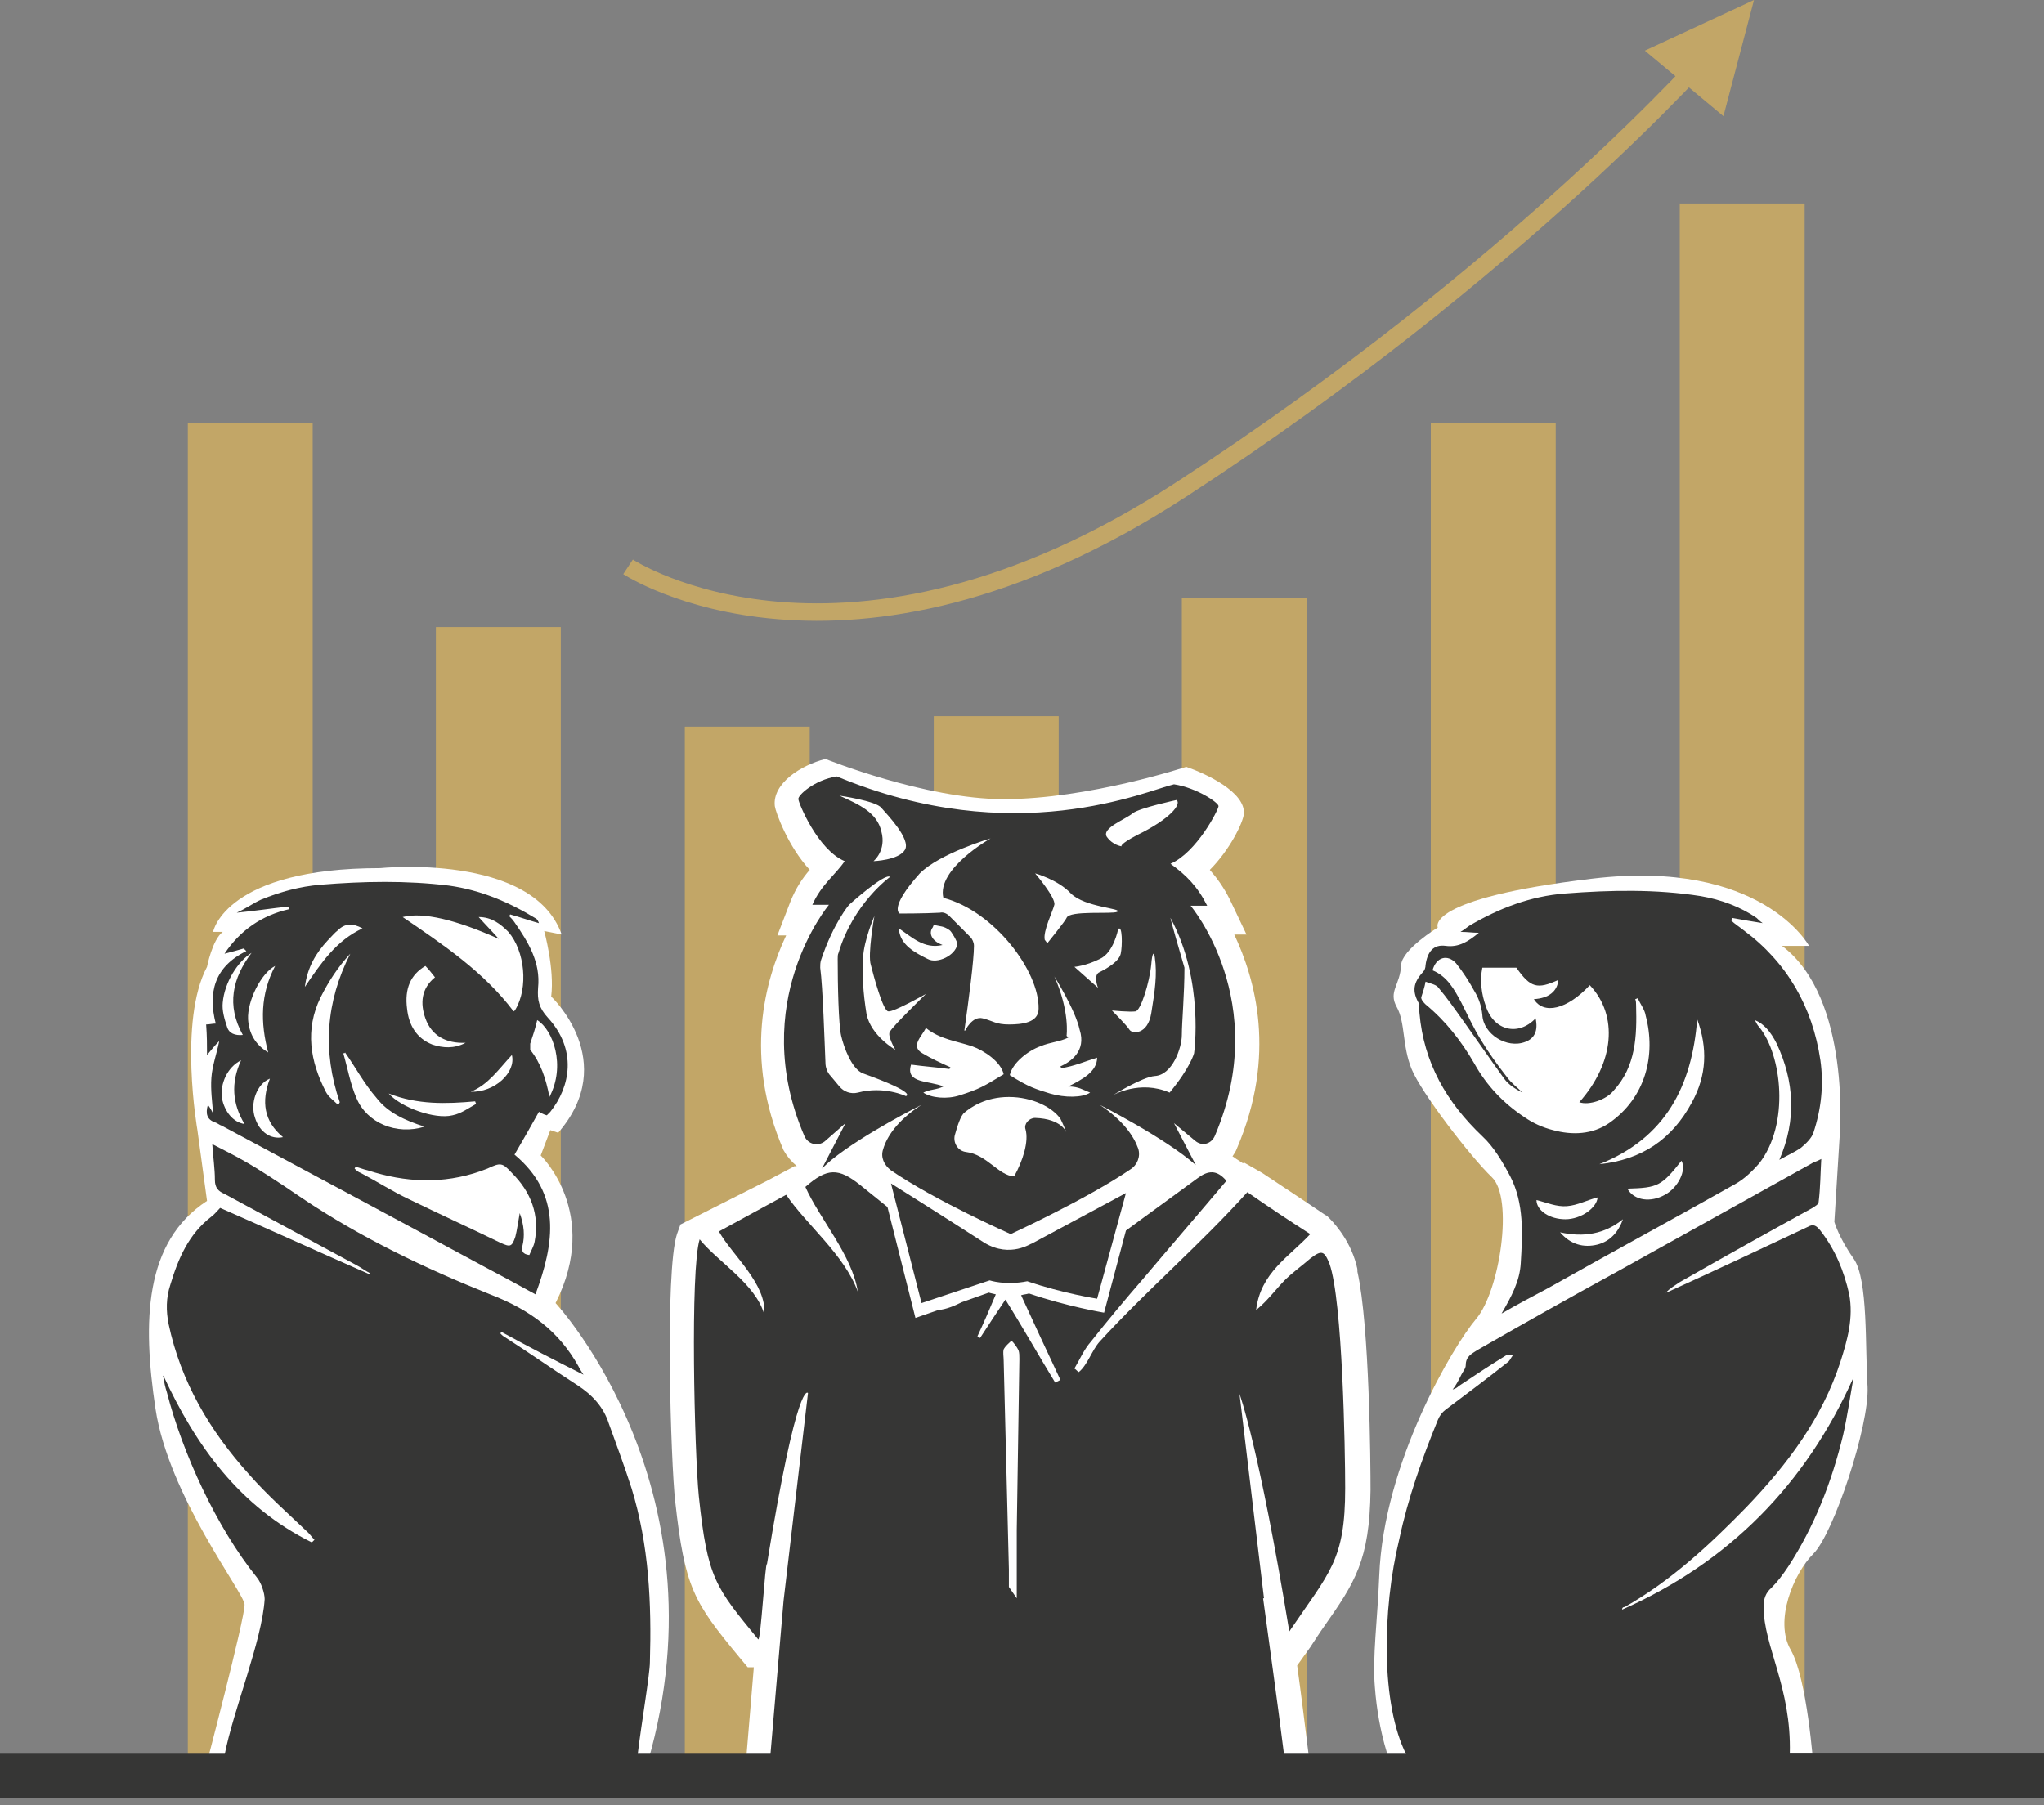
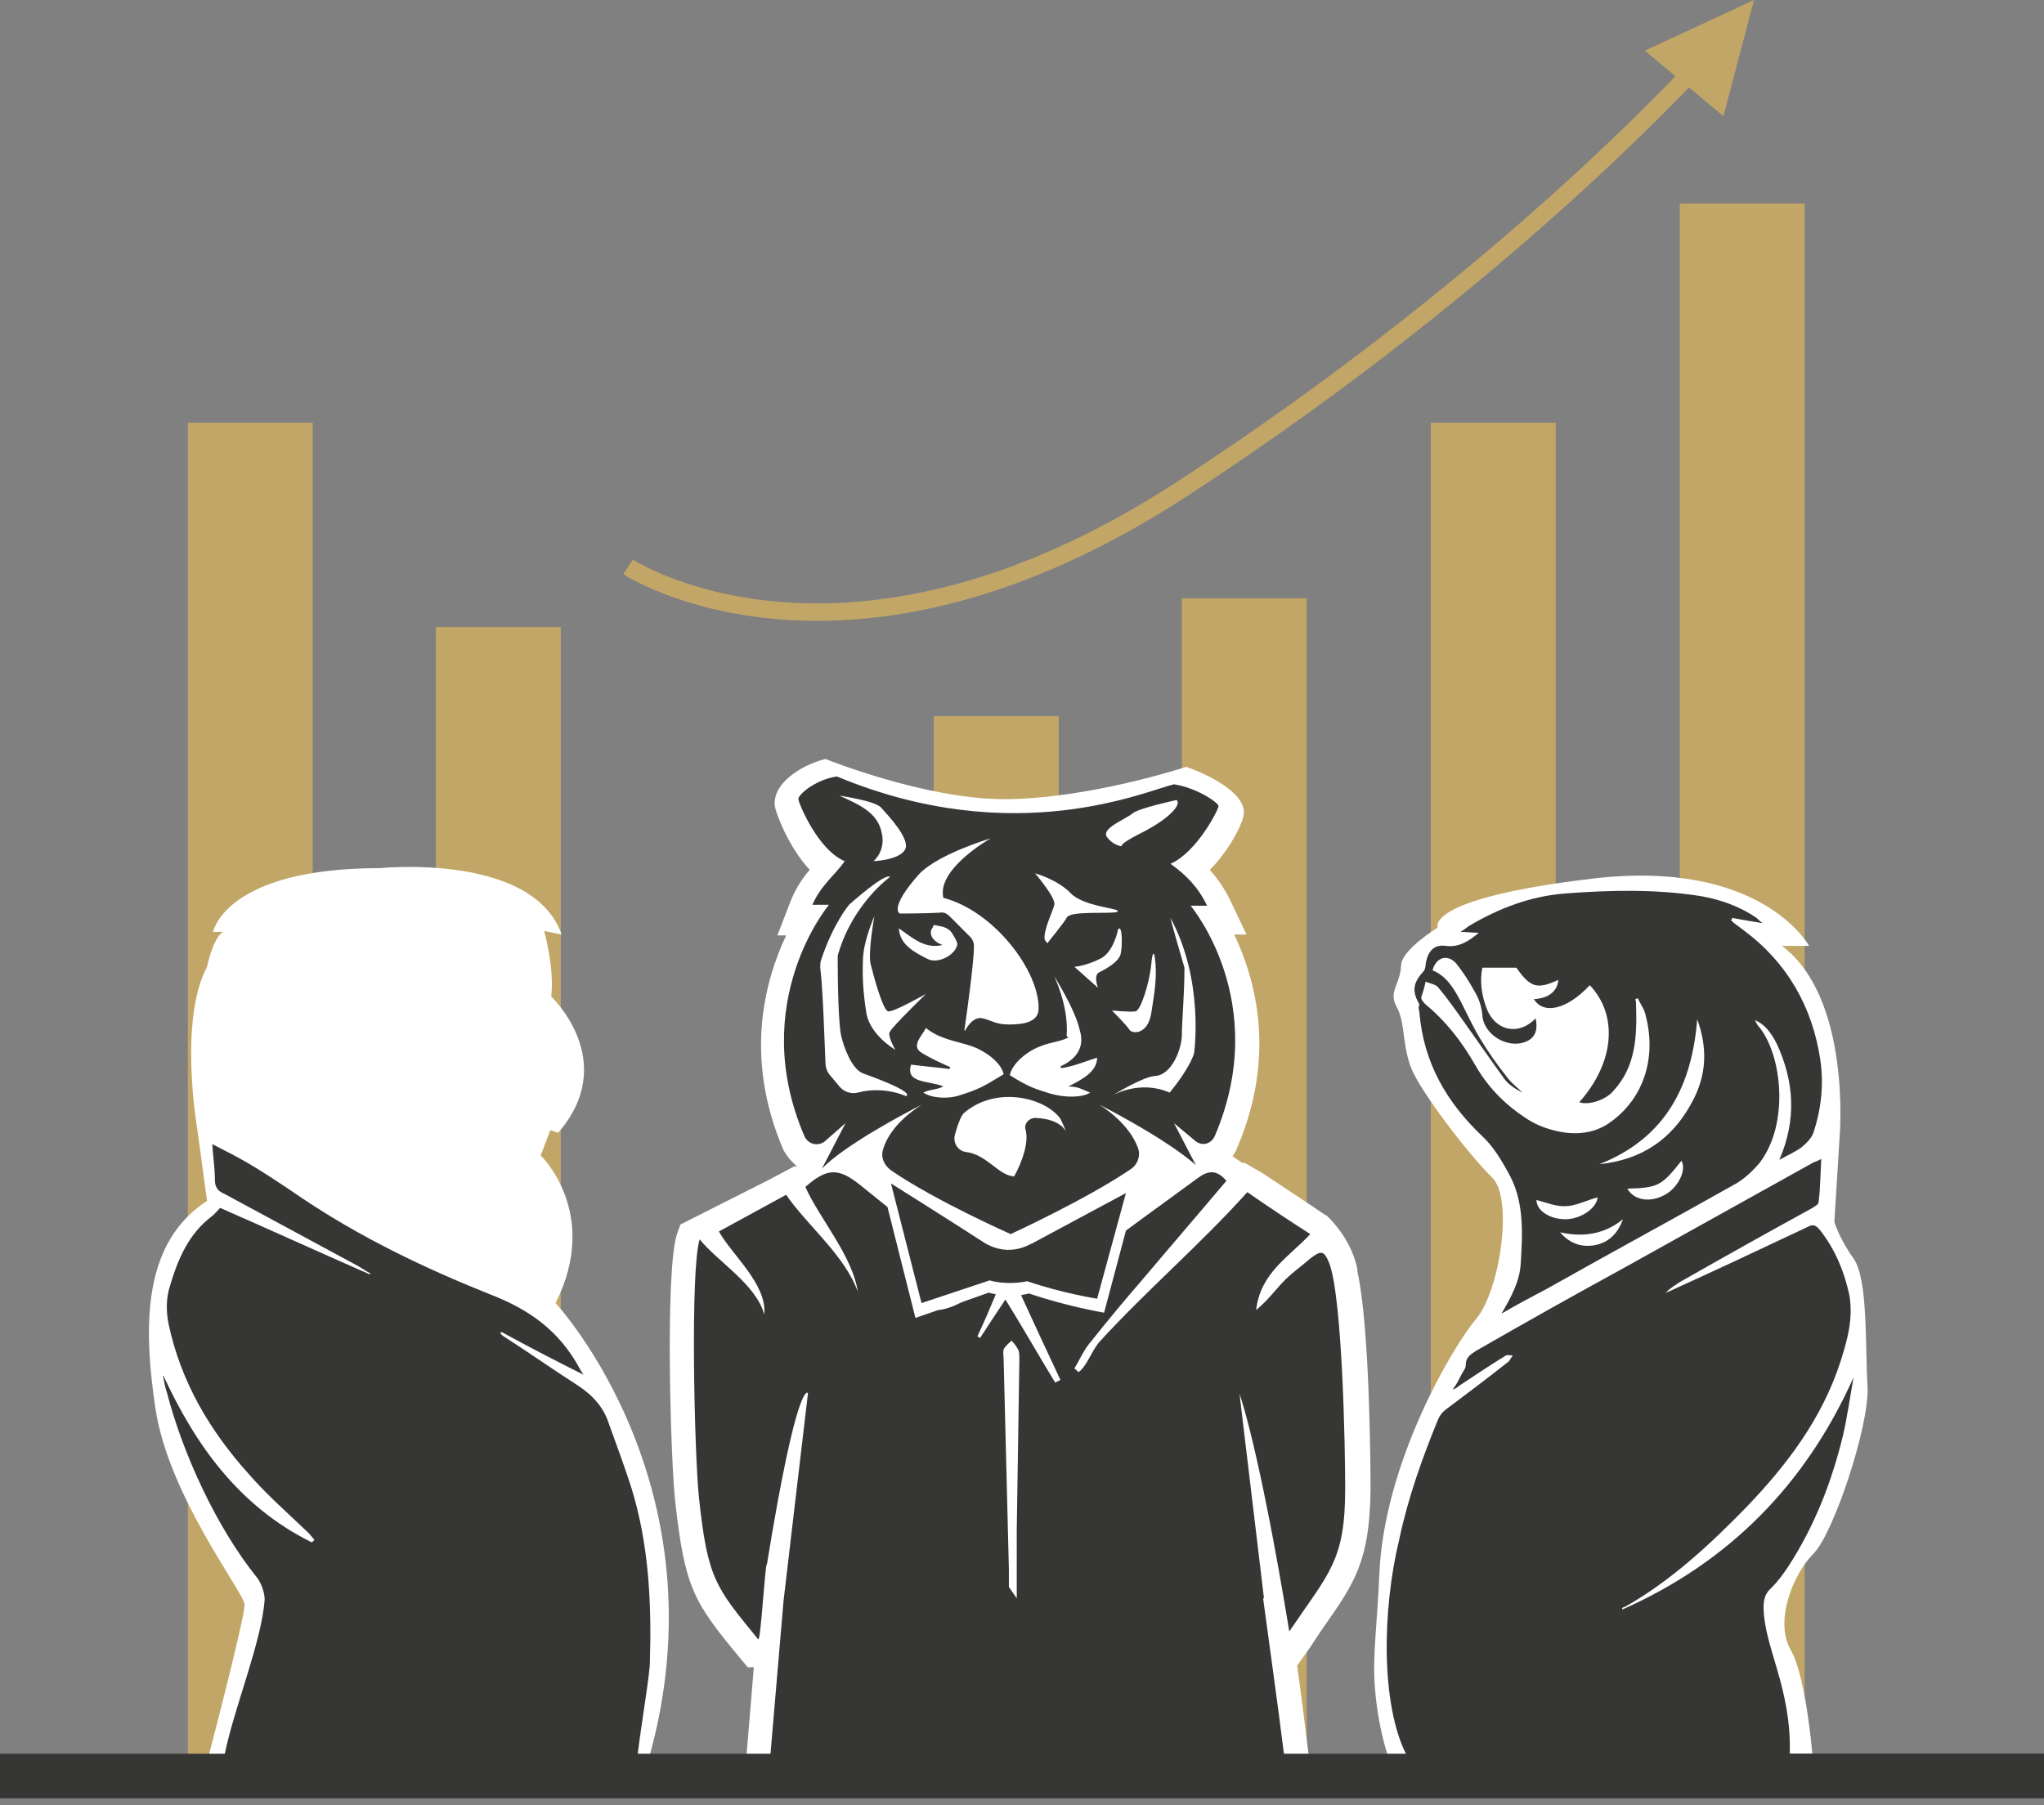
<svg xmlns="http://www.w3.org/2000/svg" width="60" height="53" viewBox="0 0 60 53" fill="none">
  <rect x="0" y="0" width="60" height="53" fill="#808080" stroke="none" />
  <path d="M9.179 12.41H5.513V51.872H9.179V12.41Z" fill="#C2A667" />
  <path d="M16.462 18.41H12.795V51.872H16.462V18.41Z" fill="#C2A667" />
-   <path d="M23.769 21.333H20.102V51.872H23.769V21.333Z" fill="#C2A667" />
  <path d="M31.077 21.026H27.41V46.615H31.077V21.026Z" fill="#C2A667" />
  <path d="M38.359 17.564H34.692V51.872H38.359V17.564Z" fill="#C2A667" />
  <path d="M45.667 12.41H42V52.333H45.667V12.41Z" fill="#C2A667" />
  <path d="M52.974 5.974H49.308V52.128H52.974V5.974Z" fill="#C2A667" />
  <path d="M11.154 25.487C11.154 25.487 15.641 25.026 16.487 27.436L15.974 27.333C15.974 27.333 16.282 28.436 16.18 29.256C16.18 29.256 18.205 31.154 16.385 33.256L16.154 33.179L15.872 33.923C15.872 33.923 17.641 35.615 16.308 38.256C16.308 38.256 21.513 43.846 18.897 52.128H5.974C5.974 52.128 7.205 47.462 7.179 47.103C7.154 46.744 4.949 43.923 4.564 41.359C4.179 38.795 4.231 36.462 6.077 35.256L5.795 33.179C5.795 33.179 5.231 29.974 6.077 28.385C6.077 28.385 6.231 27.59 6.538 27.359H6.256C6.256 27.333 6.641 25.487 11.154 25.487Z" fill="white" />
  <path d="M41.128 28.333C41.103 28.923 40.744 29.103 41 29.564C41.257 30.026 41.154 30.692 41.436 31.385C41.718 32.077 43.154 33.949 43.795 34.564C44.436 35.179 44.026 37.898 43.333 38.718C42.641 39.538 40.615 42.949 40.487 46.256C40.436 47.564 40.282 48.641 40.359 49.538C40.462 50.923 40.846 51.846 40.846 51.846H53.231C53.231 51.846 53.051 49.282 52.564 48.436C52.077 47.59 52.641 46.205 53.231 45.615C53.821 45.026 54.872 41.872 54.821 40.718C54.744 39.564 54.846 37.564 54.41 36.949C53.974 36.333 53.846 35.872 53.846 35.872L54 33.385C54 33.385 54.359 29.308 52.308 27.769H53.103C53.103 27.769 51.718 25.205 46.744 25.795C41.769 26.385 42.205 27.231 42.205 27.231C42.205 27.231 41.154 27.872 41.128 28.333Z" fill="white" />
  <path d="M21.846 52.333L22.128 48.949H21.949L21.692 48.641C20.359 47.026 20.102 46.615 19.82 44.077C19.692 42.974 19.513 37.333 19.872 36.231L19.974 35.949L22.564 34.641L23.333 34.231L23.359 34.256L23.385 34.231C23.231 34.103 23.102 33.949 23 33.769C21.82 31.026 22.462 28.769 23.077 27.462H22.82L23.205 26.462C23.359 26.077 23.564 25.769 23.769 25.538C23.128 24.846 22.769 23.846 22.744 23.667C22.667 23 23.513 22.462 24.231 22.282C24.231 22.282 27.154 23.462 29.462 23.462C31.949 23.462 34.821 22.513 34.821 22.513C35.41 22.718 36.564 23.256 36.513 23.897C36.487 24.154 36.102 24.949 35.513 25.538C35.718 25.769 35.923 26.051 36.102 26.41L36.59 27.436H36.231C36.846 28.744 37.487 30.974 36.308 33.718C36.282 33.795 36.231 33.872 36.179 33.949C36.231 33.974 36.282 34.026 36.333 34.051L36.487 34.154L36.513 34.128L37.051 34.436C37.667 34.846 38.256 35.231 38.897 35.667L38.949 35.692L39 35.744C39.051 35.795 39.615 36.333 39.821 37.154C39.821 37.179 39.846 37.231 39.846 37.282V37.308V37.333C40.205 38.923 40.231 43 40.231 43.744C40.205 45.821 39.769 46.462 38.872 47.744C38.743 47.923 38.615 48.128 38.462 48.359L38.077 48.897C38.205 49.821 38.308 50.667 38.41 51.487L38.513 52.308H21.846V52.333Z" fill="white" />
  <path d="M41.667 29.744C41.795 31.205 42.461 32.359 43.513 33.359C43.846 33.667 44.102 34.102 44.333 34.538C44.743 35.333 44.692 36.231 44.641 37.077C44.615 37.615 44.359 38.077 44.077 38.564C44.564 38.282 45 38.051 45.436 37.821C47.256 36.795 49.102 35.795 50.923 34.769C51.205 34.615 51.436 34.385 51.641 34.154C52.538 33 52.308 30.974 51.641 30.154C51.59 30.102 51.564 30.051 51.513 29.949C51.769 30.051 51.974 30.282 52.154 30.641C52.667 31.744 52.743 32.872 52.231 34.051C52.461 33.923 52.692 33.821 52.872 33.692C53.026 33.564 53.179 33.41 53.231 33.256C53.461 32.564 53.538 31.846 53.436 31.128C53.205 29.564 52.461 28.256 51.179 27.308C51.051 27.205 50.923 27.128 50.82 27.026C50.82 27 50.846 26.974 50.846 26.949C51.128 27 51.41 27.051 51.743 27.102C51.667 27.051 51.615 27 51.564 26.949C51.077 26.615 50.513 26.41 49.923 26.308C48.615 26.102 47.282 26.128 45.949 26.231C44.923 26.308 44 26.667 43.128 27.18C43.051 27.231 43 27.282 42.872 27.359C43.077 27.359 43.231 27.385 43.41 27.385C43.102 27.641 42.82 27.82 42.436 27.769C42.077 27.718 41.897 27.949 41.846 28.333C41.846 28.41 41.82 28.487 41.769 28.538C41.487 28.846 41.436 29.102 41.667 29.487C41.615 29.59 41.667 29.667 41.667 29.744ZM45.102 35.231C45.41 35.308 45.692 35.436 46 35.41C46.308 35.385 46.59 35.231 46.897 35.154C46.872 35.462 46.41 35.795 45.949 35.795C45.487 35.795 45.102 35.538 45.102 35.231ZM46.897 36.538C46.487 36.641 46.102 36.538 45.795 36.179C46.487 36.333 47.102 36.231 47.641 35.795C47.513 36.154 47.282 36.436 46.897 36.538ZM48.872 35.077C48.461 35.308 47.974 35.256 47.769 34.897C48.667 34.872 48.769 34.821 49.359 34.077C49.513 34.359 49.256 34.872 48.872 35.077ZM49.82 29.923C50.128 30.769 50.102 31.564 49.667 32.359C49.077 33.462 48.179 34.051 46.949 34.179C48.897 33.41 49.667 31.872 49.82 29.923ZM41.846 28.82C41.974 28.872 42.128 28.897 42.205 28.974C42.487 29.308 42.718 29.641 42.974 30C43.359 30.538 43.743 31.102 44.154 31.667C44.282 31.846 44.487 31.974 44.692 32.077C44.538 31.923 44.359 31.795 44.231 31.615C43.949 31.256 43.692 30.897 43.461 30.513C43.256 30.18 43.077 29.795 42.897 29.436C42.692 29.051 42.487 28.667 42.051 28.487C42.154 28.102 42.487 28 42.743 28.282C42.949 28.538 43.128 28.82 43.282 29.102C43.41 29.308 43.487 29.538 43.513 29.795C43.538 30.359 44.231 30.795 44.769 30.59C45.051 30.487 45.154 30.256 45.077 29.897C44.564 30.436 43.846 30.256 43.615 29.538C43.487 29.18 43.436 28.795 43.513 28.41C43.846 28.41 44.179 28.41 44.513 28.41C44.923 29 45.128 29.051 45.743 28.769C45.718 29.102 45.461 29.308 45.026 29.333C45.308 29.795 46 29.641 46.667 28.923C47.513 29.82 47.385 31.205 46.359 32.359C46.641 32.462 47.154 32.282 47.359 32.026C48.026 31.308 48.051 30.41 48.026 29.513C48.026 29.462 48.026 29.385 48 29.333C48.026 29.333 48.051 29.308 48.077 29.308C48.154 29.487 48.282 29.641 48.308 29.82C48.615 30.974 48.308 32.231 47.231 32.974C46.743 33.308 46.154 33.333 45.59 33.179C45.282 33.102 45 32.974 44.743 32.795C44.128 32.385 43.641 31.872 43.282 31.231C42.897 30.564 42.436 29.974 41.846 29.487C41.795 29.436 41.718 29.359 41.718 29.282C41.769 29.128 41.82 28.974 41.846 28.82Z" fill="#363635" />
-   <path d="M6.077 30.974C6.205 30.82 6.308 30.692 6.436 30.564C6.359 30.949 6.231 31.282 6.205 31.641C6.179 32 6.231 32.359 6.256 32.692C6.231 32.641 6.179 32.538 6.103 32.436C6.026 32.692 6.077 32.872 6.308 32.949C6.385 32.974 6.436 33.026 6.513 33.051C9.051 34.41 11.59 35.769 14.103 37.128C14.641 37.41 15.154 37.692 15.718 38C16.282 36.487 16.487 35.051 15.103 33.898C15.359 33.462 15.59 33.051 15.82 32.641C15.872 32.667 15.949 32.718 16.051 32.744C16.103 32.692 16.128 32.667 16.154 32.641C16.744 31.898 16.949 30.82 16.077 29.872C15.82 29.59 15.769 29.359 15.795 29C15.872 28.256 15.513 27.667 15.103 27.077C15.051 27 15 26.949 14.949 26.898C14.949 26.872 14.974 26.872 14.974 26.846C15.256 26.923 15.538 27.026 15.82 27.103C15.795 27.026 15.769 27 15.744 26.974C14.949 26.487 14.103 26.128 13.18 26C11.923 25.846 10.667 25.872 9.41 25.974C8.795 26.026 8.231 26.18 7.667 26.41C7.436 26.513 7.231 26.667 6.949 26.795C7.487 26.744 7.974 26.667 8.462 26.615C8.462 26.641 8.487 26.667 8.487 26.692C7.692 26.872 7.051 27.308 6.59 28C6.795 27.949 6.974 27.898 7.154 27.846C7.179 27.872 7.205 27.898 7.231 27.923C6.282 28.385 6.103 29.154 6.333 30.051C6.231 30.051 6.154 30.077 6.051 30.077C6.077 30.41 6.077 30.692 6.077 30.974ZM9.923 32.436C9.795 32.308 9.641 32.205 9.564 32.051C9.103 31.154 8.949 30.231 9.41 29.282C9.641 28.82 9.923 28.385 10.282 28C9.564 29.41 9.462 30.872 9.974 32.359C9.949 32.41 9.949 32.41 9.923 32.436ZM15.692 36.462C15.667 36.59 15.59 36.718 15.538 36.846C15.333 36.821 15.308 36.718 15.333 36.59C15.41 36.282 15.385 35.974 15.256 35.615C15.205 35.898 15.18 36.103 15.128 36.308C15.026 36.615 14.974 36.615 14.692 36.487C13.795 36.051 12.897 35.641 12 35.205C11.513 34.974 11.077 34.692 10.59 34.436C10.513 34.41 10.461 34.359 10.41 34.308C10.41 34.282 10.436 34.282 10.436 34.256C10.564 34.282 10.667 34.333 10.795 34.359C11.897 34.718 13 34.769 14.103 34.385C14.18 34.359 14.231 34.333 14.308 34.308C14.692 34.128 14.744 34.128 15.026 34.436C15.59 35 15.846 35.667 15.692 36.462ZM12.487 29.898C12.667 30.41 13.103 30.641 13.667 30.615C13.333 30.795 13 30.769 12.692 30.667C12.231 30.487 12 30.103 11.949 29.615C11.872 29.026 12.051 28.615 12.487 28.359C12.59 28.462 12.667 28.564 12.769 28.692C12.359 29.026 12.333 29.462 12.487 29.898ZM15.026 30.974C15.154 31.487 14.513 32.077 13.82 32.051C14.333 31.846 14.641 31.385 15.026 30.974ZM15.564 30.641C15.641 30.41 15.718 30.18 15.769 29.949C16.231 30.231 16.615 31.282 16.128 32.205C16.026 31.667 15.872 31.205 15.564 30.82C15.564 30.795 15.564 30.692 15.564 30.641ZM14.641 27.564C14.461 27.359 14.256 27.154 14.051 26.923C14.436 26.923 14.692 27.128 14.923 27.359C15.41 27.923 15.513 29 15.128 29.641C15.128 29.667 15.103 29.667 15.077 29.692C14.205 28.538 13.026 27.744 11.82 26.923C12.41 26.769 13.385 27 14.641 27.564ZM13.949 32.333C13.949 32.359 13.974 32.385 13.974 32.41C13.744 32.538 13.538 32.692 13.282 32.744C12.769 32.872 11.769 32.513 11.41 32.103C12.256 32.436 13.103 32.41 13.949 32.333ZM12.461 33.077C11.641 33.333 10.769 32.974 10.461 32.231C10.282 31.82 10.205 31.359 10.077 30.923C10.103 30.923 10.128 30.923 10.128 30.898C10.436 31.333 10.692 31.82 11.051 32.231C11.385 32.667 11.897 32.898 12.461 33.077ZM9.615 27.615C9.718 27.513 9.82 27.385 9.923 27.308C10.128 27.103 10.359 27.103 10.641 27.256C9.872 27.615 9.436 28.256 8.949 28.974C9.026 28.385 9.282 27.974 9.615 27.615ZM8.308 33.385C7.949 33.462 7.615 33.231 7.487 32.821C7.333 32.385 7.538 31.82 7.923 31.667C7.667 32.333 7.744 32.923 8.308 33.385ZM8.077 28.359C7.641 29.18 7.641 30.026 7.872 30.898C7.487 30.667 7.308 30.333 7.282 29.923C7.256 29.385 7.667 28.564 8.077 28.359ZM7.385 27.974C6.821 28.718 6.641 29.513 7.128 30.385C6.897 30.41 6.718 30.333 6.667 30.154C6.59 29.923 6.513 29.667 6.538 29.436C6.59 28.846 6.974 28.231 7.385 27.974ZM7.077 31.128C6.769 31.795 6.821 32.41 7.179 33C6.846 32.949 6.59 32.641 6.513 32.231C6.462 31.82 6.667 31.333 7.077 31.128Z" fill="#363635" />
  <path d="M28.897 36.487C27.667 35.692 26.154 34.744 26.154 34.744L27.051 38.256L29.051 37.59C29.051 37.59 29.513 37.744 30.154 37.615C31.205 37.974 32.205 38.128 32.205 38.128L33.051 35.026L30.282 36.513C30.282 36.487 29.667 36.949 28.897 36.487Z" fill="#363635" />
  <path d="M23.615 33.359C23.718 33.59 24 33.667 24.205 33.513L24.82 32.974L24.128 34.308C24.128 34.308 24.256 34.179 24.41 34.051C25.359 33.282 27.051 32.436 27.051 32.436C26.333 32.897 26.026 33.385 25.923 33.744C25.846 33.974 25.949 34.205 26.154 34.359C27.462 35.256 29.667 36.231 29.667 36.231C29.667 36.231 31.898 35.205 33.179 34.333C33.385 34.205 33.487 33.949 33.41 33.718C33.282 33.359 32.974 32.897 32.282 32.436C32.282 32.436 34.205 33.41 35.103 34.205L34.462 32.974L35.077 33.487C35.282 33.667 35.564 33.59 35.667 33.333C37.333 29.41 34.949 26.59 34.949 26.59C34.949 26.59 34.974 26.59 35.436 26.59C35.154 26.026 34.821 25.692 34.359 25.359C35.128 25.026 35.769 23.769 35.769 23.667C35.769 23.564 35.128 23.128 34.462 23.026C33.667 23.205 29.795 24.974 24.564 22.795C23.898 22.897 23.41 23.359 23.436 23.462C23.436 23.564 24 24.949 24.795 25.282C24.538 25.667 24.103 25.974 23.846 26.564C24.308 26.564 24.333 26.564 24.333 26.564C24.333 26.564 21.923 29.436 23.615 33.359ZM26.282 30.82C26.282 30.82 25.564 30.41 25.436 29.769C25.333 29.128 25.308 28.641 25.333 28.128C25.359 27.59 25.667 26.897 25.667 26.897C25.667 26.897 25.462 28.026 25.564 28.333C25.641 28.641 25.923 29.692 26.077 29.692C26.231 29.718 27.18 29.18 27.18 29.18C27.18 29.18 26.205 30.128 26.128 30.282C26.026 30.385 26.282 30.82 26.282 30.82ZM27.359 27.256C27.385 27.231 27.385 27.205 27.41 27.154C27.615 27.205 27.692 27.18 27.872 27.308C27.923 27.333 28.103 27.641 28.103 27.718C28.051 28.051 27.513 28.308 27.231 28.154C26.872 27.974 26.41 27.744 26.385 27.256C26.769 27.513 27.128 27.872 27.667 27.744C27.385 27.641 27.256 27.436 27.359 27.256ZM27.103 32.077C27.308 31.974 27.487 32 27.692 31.897C27.282 31.718 26.564 31.82 26.744 31.256C27.128 31.308 27.487 31.333 27.872 31.385C27.872 31.359 27.898 31.359 27.898 31.333C27.615 31.205 27.333 31.077 27.077 30.923C26.718 30.718 27.051 30.436 27.18 30.18C27.59 30.513 28.077 30.564 28.538 30.718C28.898 30.846 29.385 31.18 29.462 31.538C28.872 31.897 28.744 31.974 28.18 32.154C27.795 32.282 27.333 32.231 27.103 32.077ZM31.308 33.256C31.308 33.256 31.18 32.846 30.385 32.821C30.205 32.821 30.051 33 30.103 33.154C30.205 33.513 30.026 34.077 29.769 34.538C29.308 34.513 28.974 33.897 28.359 33.821C28.128 33.795 27.974 33.564 28.026 33.333C28.103 33.051 28.205 32.744 28.308 32.667C28.487 32.513 28.923 32.205 29.615 32.205C30.308 32.205 30.898 32.513 31.128 32.846C31.205 33 31.256 33.128 31.308 33.256ZM31.359 31.897C31.667 31.897 31.795 32 32 32.077C31.769 32.231 31.256 32.231 30.82 32.103C30.41 31.974 30.205 31.923 29.641 31.564C29.718 31.205 30.18 30.846 30.538 30.718C30.846 30.59 31.103 30.59 31.359 30.462C31.333 30.436 31.308 30.41 31.308 30.41C31.308 30.41 31.41 29.692 30.949 28.667C30.949 28.667 31.564 29.641 31.692 30.231C31.898 30.872 31.41 31.18 31.128 31.308C31.128 31.333 31.154 31.333 31.154 31.359C31.513 31.308 31.872 31.154 32.205 31.051C32.205 31.462 31.769 31.692 31.359 31.897ZM32.231 29L31.538 28.385C31.538 28.385 31.872 28.359 32.282 28.154C32.692 27.974 32.821 27.282 32.821 27.282C32.949 27.128 32.949 27.769 32.898 28C32.846 28.231 32.487 28.436 32.282 28.538C32.077 28.615 32.231 29 32.231 29ZM33.333 29.692C33.487 29.667 33.744 28.846 33.795 28.308C33.821 27.974 33.872 27.923 33.898 28.103C33.974 28.615 33.898 29.103 33.795 29.744C33.692 30.385 33.231 30.359 33.154 30.231C33.077 30.103 32.641 29.667 32.641 29.667C32.641 29.667 33.179 29.718 33.333 29.692ZM34.359 26.949C35.359 28.795 35.051 30.923 35.051 30.923C35.051 30.923 34.949 31.333 34.333 32.077C33.462 31.692 32.667 32.154 32.667 32.154C32.667 32.154 33.538 31.615 33.898 31.59C34.41 31.564 34.692 30.769 34.692 30.385C34.692 30.026 34.769 29.18 34.769 28.41C34.333 26.923 34.359 26.949 34.359 26.949ZM33.256 23.872C33.462 23.718 34.538 23.487 34.538 23.487C34.692 23.615 34.333 24.051 33.385 24.513C32.846 24.795 32.923 24.846 32.923 24.846C32.923 24.846 32.667 24.82 32.487 24.564C32.333 24.308 33.051 24.051 33.256 23.872ZM31.436 26.231C31.846 26.641 32.974 26.667 32.795 26.769C32.667 26.846 31.385 26.718 31.308 26.949C31.282 27.026 30.744 27.692 30.744 27.692C30.744 27.692 30.744 27.692 30.667 27.59C30.615 27.333 30.898 26.769 30.949 26.564C31 26.359 30.385 25.641 30.385 25.641C30.385 25.641 31.051 25.82 31.436 26.231ZM29.077 24.615C29.077 24.615 27.487 25.513 27.692 26.359C29.18 26.744 30.513 28.513 30.487 29.615C30.487 30.026 30 30.077 29.615 30.077C29.231 30.077 29.154 29.974 28.846 29.897C28.538 29.82 28.333 30.256 28.333 30.256H28.308C28.436 29.359 28.59 28.18 28.59 27.769C28.59 27.667 28.538 27.564 28.487 27.513L27.872 26.897C27.795 26.82 27.692 26.769 27.59 26.795C27.154 26.82 26.41 26.82 26.41 26.82C26.41 26.82 26.077 26.667 27 25.641C27.59 25.051 29.077 24.615 29.077 24.615ZM24.641 23.359C24.641 23.359 25.718 23.513 25.872 23.718C26.051 23.923 26.744 24.641 26.564 24.949C26.385 25.256 25.641 25.282 25.641 25.282C25.641 25.282 26.026 24.974 25.872 24.41C25.744 23.846 25.205 23.615 24.641 23.359ZM24.103 28.18C24.462 27.103 24.923 26.564 24.923 26.564C24.923 26.564 25.974 25.615 26.128 25.744C26.128 25.744 25.051 26.513 24.615 27.974C24.59 28.026 24.59 28.077 24.59 28.154C24.59 28.923 24.615 30.077 24.692 30.41C24.769 30.744 25 31.385 25.333 31.513C26.974 32.103 26.59 32.179 26.59 32.179C26.59 32.179 25.949 31.872 25.18 32.077C24.974 32.128 24.769 32.051 24.641 31.897L24.385 31.59C24.282 31.487 24.231 31.333 24.231 31.205C24.205 30.615 24.154 28.974 24.077 28.41C24.077 28.333 24.077 28.256 24.103 28.18Z" fill="#363635" />
  <path d="M60 51.487H52.538C52.59 49.538 51.769 48.333 51.769 47.179C51.769 46.949 51.821 46.769 52 46.615C52.179 46.436 52.333 46.231 52.487 46C53.256 44.821 53.769 43.513 54.103 42.128C54.231 41.564 54.308 41 54.41 40.436C53 43.59 50.744 45.872 47.615 47.256C47.615 47.205 47.641 47.179 47.692 47.179C49.051 46.41 50.179 45.359 51.256 44.256C52.462 43 53.487 41.641 54.026 39.974C54.231 39.333 54.41 38.692 54.282 38C54.128 37.308 53.872 36.692 53.436 36.128C53.308 35.974 53.231 35.923 53.051 36.026C51.692 36.667 50.333 37.308 48.974 37.923C48.949 37.923 48.923 37.949 48.897 37.949C49.026 37.821 49.154 37.744 49.308 37.641C50.615 36.897 51.897 36.179 53.205 35.462C53.282 35.41 53.385 35.359 53.385 35.282C53.436 34.872 53.436 34.462 53.462 34.026C53.359 34.077 53.308 34.102 53.231 34.128C51.333 35.179 49.462 36.231 47.564 37.282C46.154 38.051 44.744 38.846 43.359 39.641C43.205 39.744 43.026 39.821 43.026 40.077C43.026 40.179 42.949 40.256 42.897 40.359C42.821 40.513 42.744 40.667 42.641 40.795C42.718 40.769 42.769 40.744 42.821 40.692C43.282 40.385 43.744 40.077 44.205 39.795C44.256 39.769 44.333 39.795 44.41 39.795C44.359 39.846 44.333 39.923 44.282 39.974C43.667 40.462 43.051 40.923 42.436 41.385C42.333 41.462 42.256 41.564 42.205 41.692C41.744 42.821 41.333 43.974 41.077 45.179C40.564 47.282 40.538 50.051 41.282 51.513H37.692C37.487 49.872 37.256 48.256 37.077 46.923H37.103L36.385 40.923C36.385 40.923 36.949 42.436 37.846 47.897C39.026 46.154 39.487 45.821 39.487 43.692C39.487 42.564 39.41 38.179 39.026 37.102C38.872 36.718 38.795 36.692 38.462 36.949C38.128 37.231 38.205 37.154 37.872 37.436C37.538 37.718 37.282 38.128 36.872 38.462C37 37.359 37.846 36.897 38.462 36.231C37.821 35.821 37.205 35.41 36.615 35C35.205 36.564 33.667 37.872 32.282 39.385C32.051 39.641 31.923 40.077 31.667 40.282C31.615 40.256 31.59 40.205 31.538 40.179C31.692 39.923 31.82 39.615 32.026 39.385C32.513 38.769 33.026 38.154 33.538 37.564C34.359 36.59 35.179 35.641 36 34.667C35.718 34.333 35.462 34.359 35.154 34.59C34.462 35.102 33.744 35.615 33.051 36.128L32.41 38.538C32.41 38.538 31.333 38.359 30.205 37.974C30.128 38 30.051 38 29.974 38.026C30.359 38.872 30.744 39.692 31.128 40.513C31.077 40.538 31.026 40.564 30.974 40.59C30.487 39.795 30.026 38.974 29.513 38.154C29.256 38.538 29 38.923 28.769 39.282C28.744 39.256 28.718 39.256 28.692 39.231C28.872 38.846 29.051 38.436 29.231 38C29.103 37.974 29.026 37.949 29.026 37.949L28.231 38.231C28.026 38.333 27.795 38.436 27.538 38.462L26.872 38.692L26.051 35.436C25.795 35.231 25.513 35 25.256 34.795C24.615 34.282 24.282 34.282 23.641 34.846C24.051 35.769 25.026 36.872 25.18 37.923C24.795 36.846 23.667 35.949 23.077 35.077C22.41 35.436 21.769 35.795 21.103 36.154C21.487 36.846 22.513 37.692 22.436 38.59C22.18 37.692 21.077 37.051 20.538 36.385C20.256 37.282 20.385 42.641 20.513 43.923C20.769 46.359 21 46.59 22.256 48.128C22.333 48.205 22.462 45.821 22.513 45.923C23.41 40.41 23.718 40.897 23.718 40.897L23 47L22.615 51.513H18.718C18.82 50.641 19.077 49.154 19.077 48.795C19.128 47.077 19.051 45.359 18.538 43.692C18.333 43.051 18.103 42.436 17.872 41.795C17.718 41.308 17.385 40.949 16.949 40.667C16.231 40.205 15.539 39.718 14.82 39.256C14.769 39.231 14.718 39.179 14.692 39.154C14.692 39.128 14.718 39.102 14.718 39.102C15.513 39.538 16.308 39.949 17.128 40.359C17.077 40.282 17.026 40.205 16.974 40.102C16.41 39.102 15.59 38.462 14.385 38C12.461 37.231 10.59 36.333 8.872 35.179C7.333 34.128 7.026 34 6.231 33.59C6.256 33.974 6.308 34.308 6.308 34.641C6.308 34.872 6.41 34.974 6.59 35.051C7.872 35.744 9.154 36.436 10.436 37.128C10.59 37.205 10.718 37.308 10.872 37.385L10.846 37.41C9.385 36.769 7.923 36.102 6.462 35.462C6.385 35.538 6.308 35.641 6.205 35.718C5.538 36.231 5.231 36.949 5 37.718C4.872 38.102 4.872 38.487 4.949 38.872C5.308 40.564 6.154 42 7.308 43.282C7.846 43.897 8.462 44.436 9.051 45C9.103 45.051 9.154 45.128 9.231 45.205C9.205 45.231 9.179 45.256 9.154 45.282C7.026 44.231 5.744 42.436 4.795 40.385C4.795 40.41 4.769 40.41 4.795 40.436C4.821 40.59 4.846 40.718 4.897 40.872C5.359 42.667 6.359 44.846 7.538 46.308C7.667 46.462 7.769 46.769 7.769 46.949C7.692 48.179 6.846 50.205 6.59 51.538H0V52.795H60V51.487ZM29.462 39.615C29.513 39.513 29.615 39.436 29.692 39.359C29.769 39.436 29.846 39.538 29.897 39.641C29.923 39.718 29.923 39.795 29.923 39.897C29.897 41.564 29.872 43.256 29.846 44.923C29.846 45.564 29.846 46.205 29.846 46.923L29.615 46.59C29.615 46.41 29.615 46.256 29.615 46.077C29.564 44.026 29.513 42 29.462 39.949C29.462 39.821 29.436 39.718 29.462 39.615Z" fill="#363635" />
  <path d="M60 51.487H0V52.744H60V51.487Z" fill="#363635" />
  <path fill-rule="evenodd" clip-rule="evenodd" d="M46.368 5.677C43.709 8.101 39.807 11.334 34.832 14.574C29.825 17.834 25.705 18.421 22.821 18.178C21.382 18.058 20.256 17.731 19.488 17.432C19.103 17.283 18.808 17.141 18.608 17.035C18.507 16.982 18.431 16.938 18.378 16.907C18.352 16.891 18.332 16.879 18.318 16.87C18.311 16.866 18.305 16.862 18.302 16.86L18.297 16.857L18.296 16.856L18.295 16.855C18.295 16.855 18.295 16.855 18.436 16.641C18.577 16.427 18.577 16.427 18.577 16.427L18.577 16.427L18.579 16.428C18.581 16.43 18.585 16.432 18.591 16.436C18.601 16.442 18.618 16.453 18.64 16.466C18.686 16.493 18.755 16.532 18.847 16.581C19.032 16.679 19.309 16.812 19.673 16.954C20.402 17.237 21.48 17.551 22.864 17.668C25.628 17.9 29.636 17.345 34.552 14.144C39.5 10.922 43.38 7.707 46.023 5.298C47.344 4.093 48.355 3.09 49.036 2.389C49.376 2.039 49.634 1.764 49.806 1.577C49.892 1.483 49.957 1.412 50 1.364C50.021 1.34 50.037 1.322 50.048 1.31L50.06 1.297L50.063 1.293L50.063 1.293L50.063 1.292L50.256 1.461C50.449 1.631 50.449 1.631 50.449 1.631L50.449 1.631L50.448 1.632L50.444 1.636L50.432 1.65C50.42 1.663 50.404 1.682 50.381 1.707C50.337 1.756 50.271 1.829 50.183 1.924C50.008 2.115 49.747 2.393 49.404 2.747C48.717 3.454 47.698 4.464 46.368 5.677Z" fill="#C2A667" />
  <path d="M51.487 0L48.282 1.487L50.59 3.41L51.487 0Z" fill="#C2A667" />
</svg>